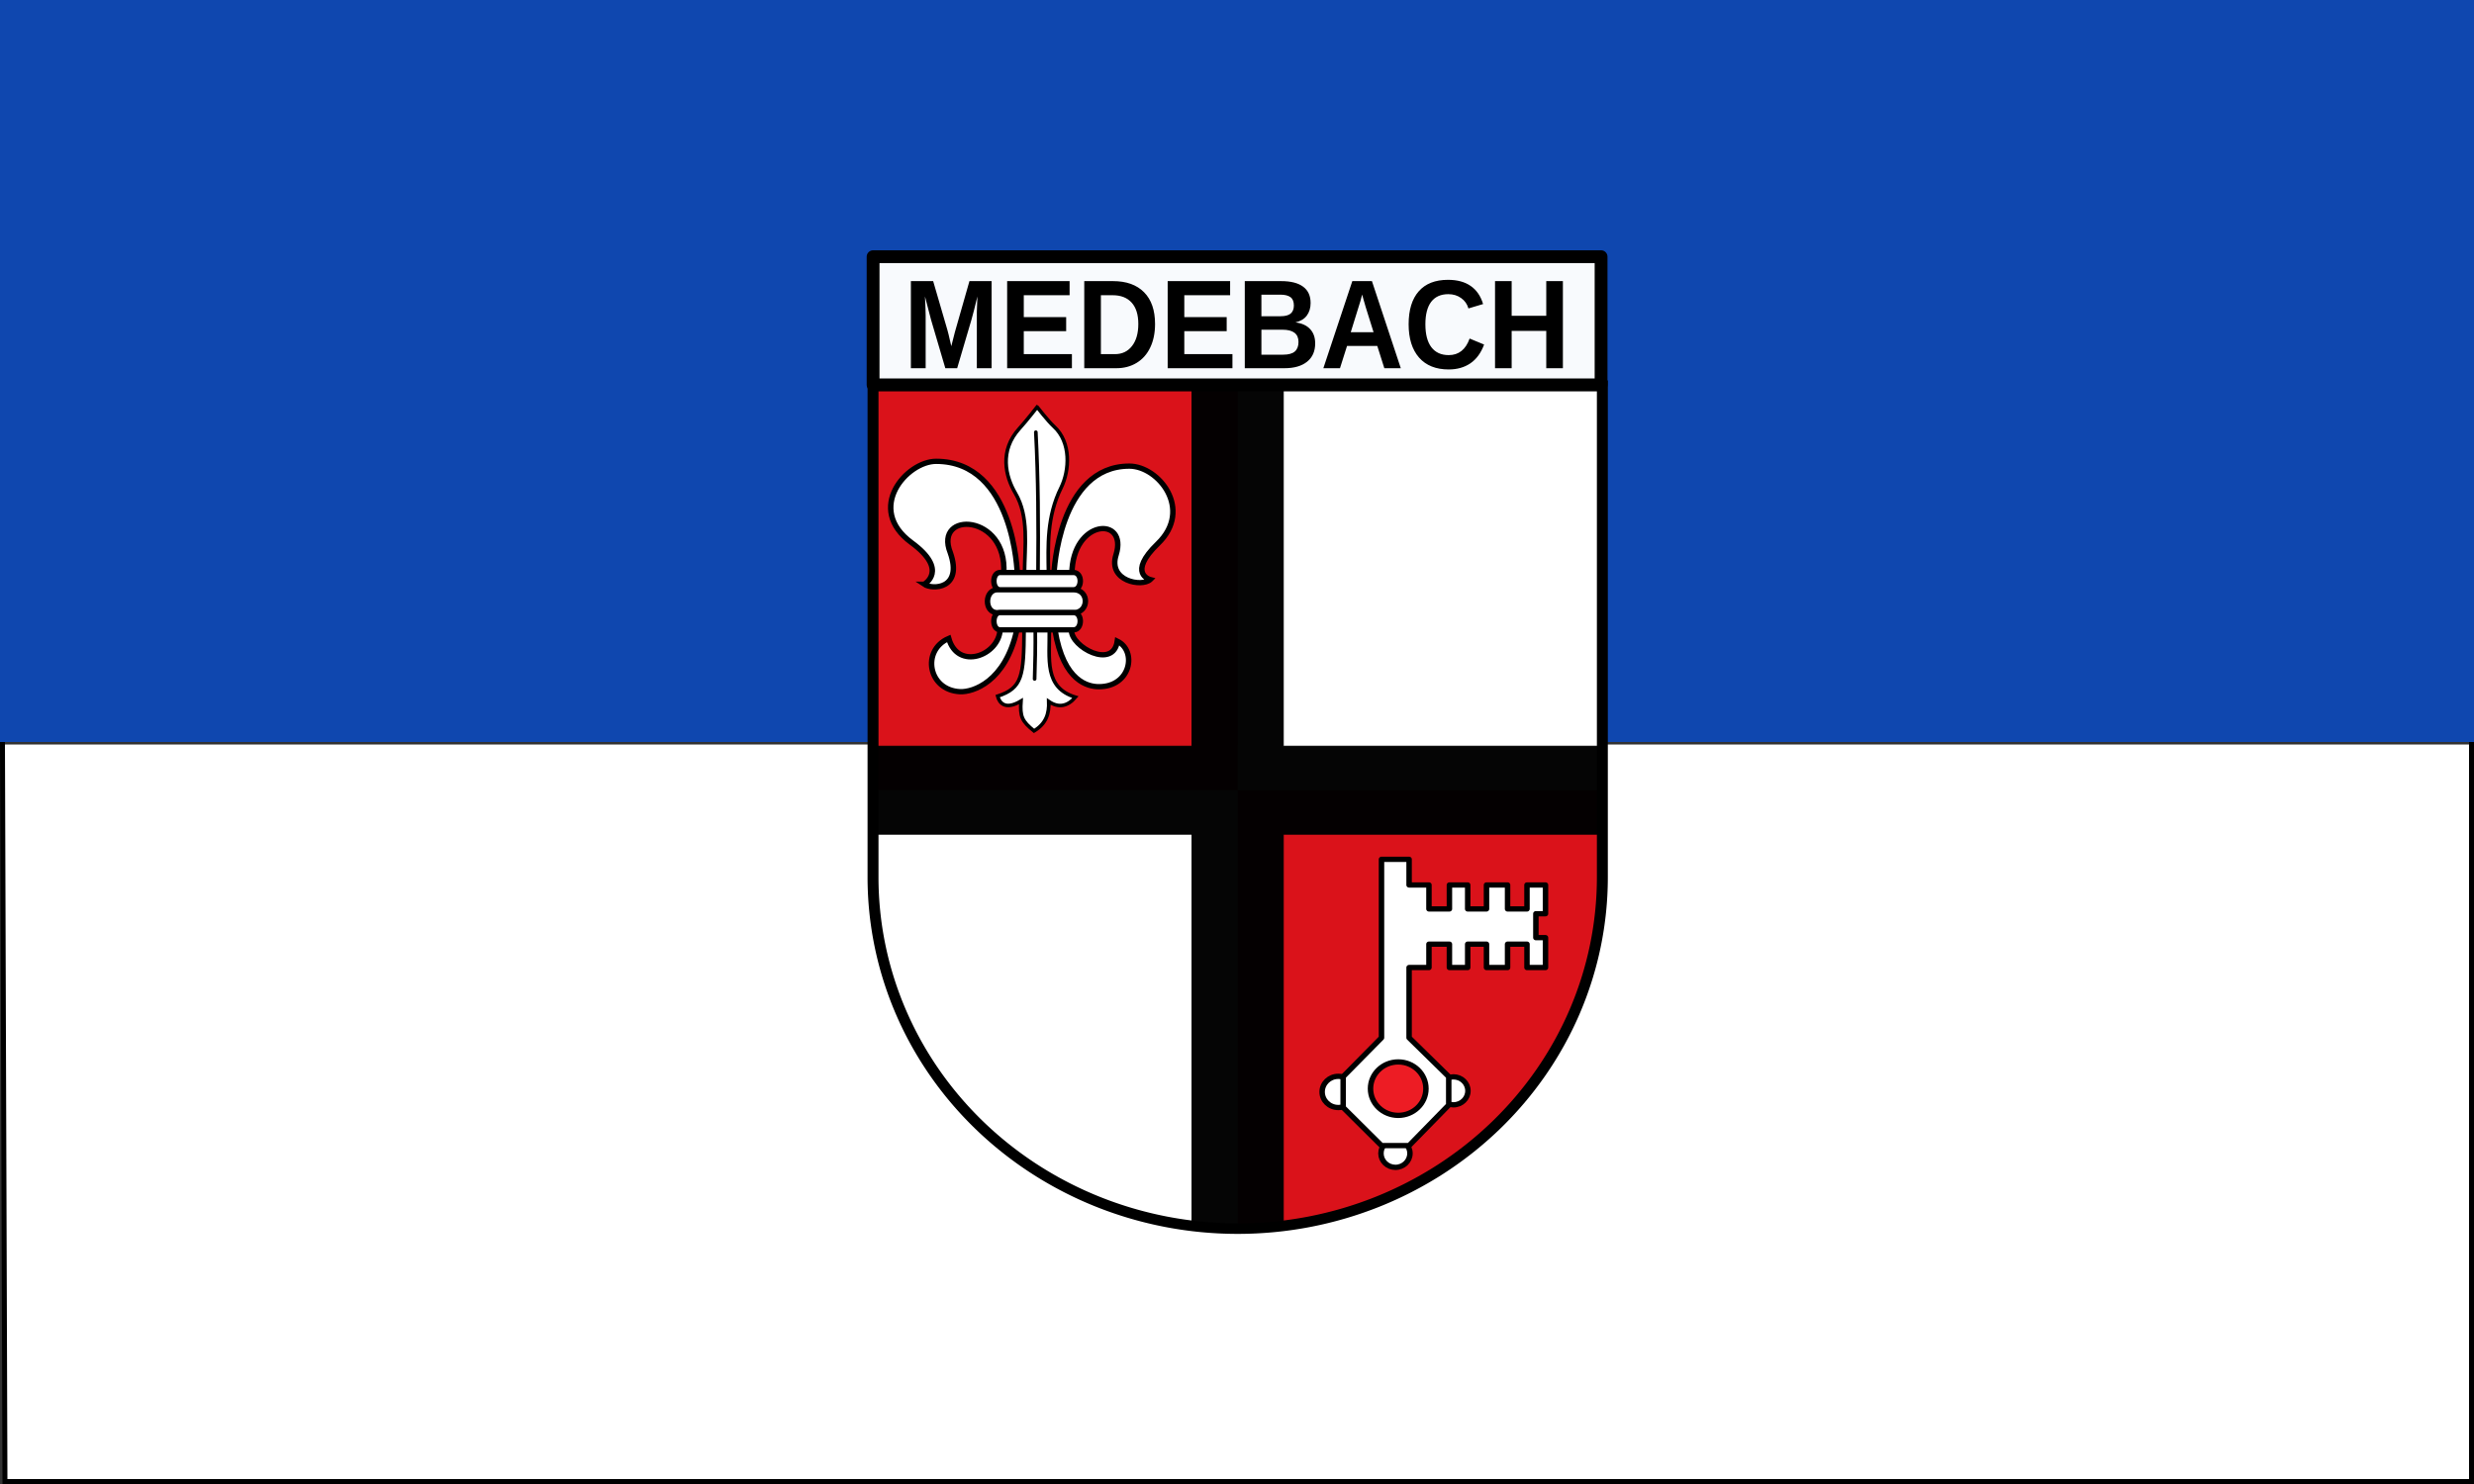
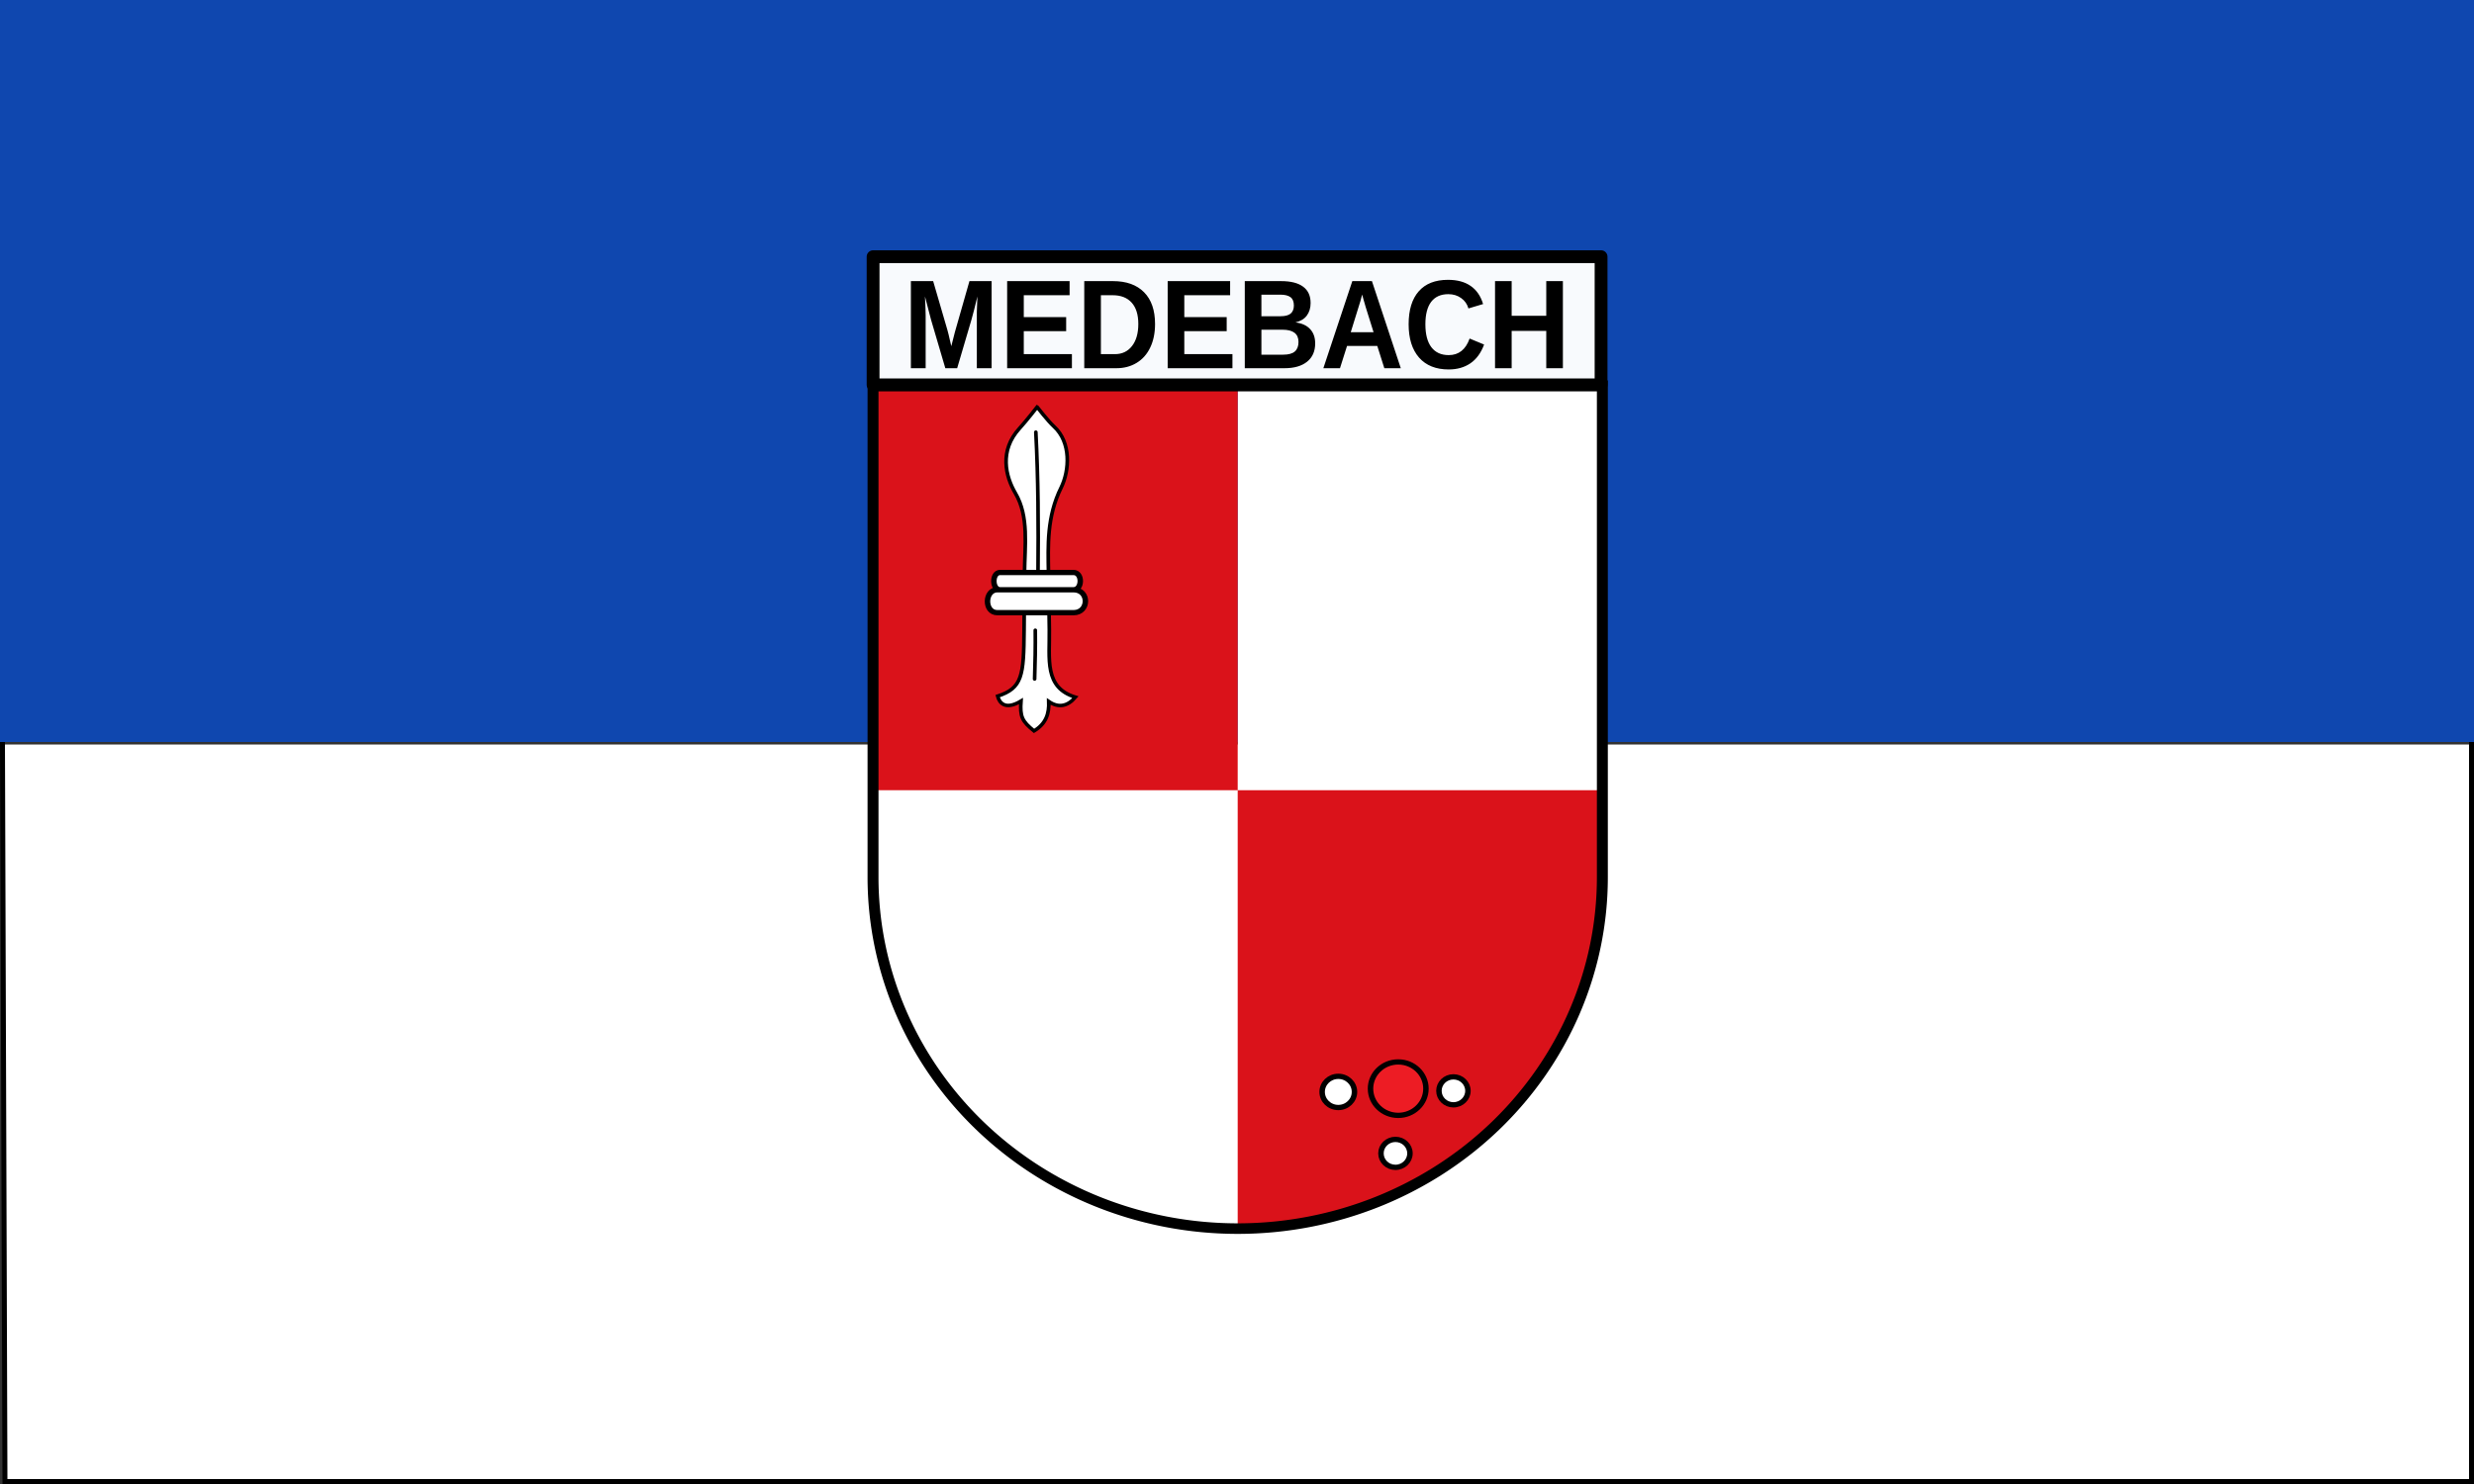
<svg xmlns="http://www.w3.org/2000/svg" height="300" width="500">
  <rect width="100%" height="100%" fill="#333333" stroke="none" />
  <path style="fill:#fff;stroke:#000;stroke-width:1;stroke-linecap:square;stroke-linejoin:miter;stroke-miterlimit:4;stroke-dasharray:none;stroke-opacity:1" d="m.502 150.502.5 148.998H499.5v-149" />
  <path d="M0 150h500V0H0Z" style="fill:#0f47af;stroke-width:1.768" />
  <g transform="matrix(.737 0 0 .711 506.978 143.887)">
    <path d="M-248.49 22.301v-115h-100v115zM-448.49 22.301v24.766a99.828 99.828 0 0 0 29.29 70.628 100.058 100.058 0 0 0 70.71 29.255V22.3z" style="fill:#fff" />
    <path d="M-348.49 22.301v124.65a100.059 100.059 0 0 0 70.71-29.255 99.822 99.822 0 0 0 29.29-70.628V22.302zM-348.49 22.301v-115h-100v115z" style="fill:#da121a" />
-     <path d="M-361-92.699v102.5h-87.504v25.001H-361v112.5h25.001v-112.5h87.504V9.801h-87.504v-102.5z" style="opacity:.98;fill-rule:evenodd;stroke:#000;stroke-width:.282px" />
    <g style="fill:#fff;stroke:#000;stroke-width:1.5;stroke-linejoin:round">
      <g style="stroke-linecap:round">
        <circle r="3.977" cy="107.78" cx="-289.33" />
        <circle r="3.977" cy="125.56" cx="-305.23" />
        <circle r="4.435" cy="108.09" cx="-320.9" />
      </g>
-       <path d="M-319.57 112.52v-8.782l10.512-11.048V41.954h7.57v7.295h5.445v6.812h5.61V49.25h5.013v6.812h5.156V49.25h5.78v6.812h5.325V49.25h5.072v8.172h-2.635v6.8h2.635v8.498h-5.072v-6.644h-5.325v6.644h-5.78v-6.644h-5.156v6.644h-5.013v-6.644h-5.61v6.644h-5.445V92.69l10.87 11.048v8.074l-10.87 11.53h-7.57z" style="fill-rule:evenodd" />
    </g>
    <circle cy="107.16" cx="-304.47" r="7.6" style="fill:#ed1c24;stroke:#000;stroke-width:1.5;stroke-linecap:round;stroke-linejoin:round" />
    <g style="fill:#fff;stroke:#000">
      <g style="fill-rule:evenodd">
-         <path d="M-434.47-36.25s6.877-3.97-3.463-11.832c-12.75-9.695-1.278-23.128 6.739-23.127 21.557.002 22.268 32.063 22.268 32.063l-.112 15.817c-3.164 14.926-12.131 17.783-15.567 17.623-8.804-.409-10.656-11.794-3.126-15.145 2.483 9.144 13.644 4.981 14.1-2.477l.985-16.054c1.036-16.919-19.248-17.858-14.654-5.856 3.499 10.388-4.925 10.58-7.17 8.986zM-372.48-37.587s-6.394-1.71 2.112-10.228c9.713-9.727.181-22.03-7.835-22.03-19.447.002-20.664 30.46-20.664 30.46l.28 16.155c2.32 14.842 9.262 16.095 12.022 16.104 8.814.03 10.487-10.19 5.068-12.95-1.133 8.13-12.615 1.69-12.582-3.068l.113-15.969c.112-15.774 15.45-16.592 12.122-5.518-2.317 7.518 7.12 9.229 9.363 7.045z" style="stroke-width:1.5" />
        <path d="M-403.49-86.641s-3.009 4.005-4.807 6.038c-5.652 6.392-3.845 13.707-1.161 18.443 3.785 6.68 2.564 14.908 2.506 22.8l-.119 16.233c-.094 12.854-.462 16.403-7.249 18.686.427 1.746 1.927 4.166 6.4 1.4-.3 4.423.267 5.719 3.58 8.491 3.398-2.114 4.159-5.073 4.04-8.367 2.633 1.89 5.137 1.415 7.314-1.23-8.662-2.725-7.038-10.845-7.162-19.218l-.239-16.114c-.114-7.701-.494-15.927 3.462-24.231 2.34-4.913 2.777-12.922-1.928-17.366-1.635-1.545-4.637-5.564-4.637-5.564z" />
      </g>
      <g style="stroke-width:1.5;stroke-linecap:round;stroke-linejoin:round">
        <path d="M-413.65-39.6h20.145c2.497 0 2.427 4.908 0 4.908h-20.145c-2.254 0-2.287-4.908 0-4.908zM-414.41-34.689h20.907c4.369 0 4.299 6.516 0 6.516h-20.907c-3.67 0-3.501-6.516 0-6.516z" />
-         <path d="M-413.65-28.198h20.145c2.497 0 2.427 4.908 0 4.908h-20.145c-2.254 0-2.287-4.908 0-4.908z" />
      </g>
      <path d="M-403.25-39.518c.124-13.408.07-26.771-.596-39.982M-404.18-9.325c.149-4.617.235-9.234.186-13.85" style="fill-rule:evenodd;stroke-linecap:round" />
    </g>
    <path stroke-miterlimit="8" d="M-448.49-92.699v139.77a99.828 99.828 0 0 0 29.29 70.628 100.058 100.058 0 0 0 70.71 29.255 100.059 100.059 0 0 0 70.71-29.255 99.822 99.822 0 0 0 29.29-70.628v-139.77z" style="fill:none;stroke:#000;stroke-width:3;stroke-linecap:square;stroke-miterlimit:8" />
  </g>
  <path style="opacity:1;fill:#fff;fill-opacity:.97;stroke:#000;stroke-width:2.591;stroke-linecap:round;stroke-linejoin:round;stroke-miterlimit:4;stroke-dasharray:none;stroke-dashoffset:0;stroke-opacity:1" d="M176.476 38.725h147.126v25.908H176.476z" transform="translate(-.022 13.168)" />
  <g aria-label="MEDEBACH" style="font-style:normal;font-variant:normal;font-weight:700;font-stretch:normal;font-size:21.333px;line-height:1.25;font-family:Arial;-inkscape-font-specification:'Arial Bold';letter-spacing:0;word-spacing:0;fill:#000;fill-opacity:1;stroke:none">
    <path d="M197.42 74.438V63.042q.011-.363.114-3.112-.81 3.362-1.197 4.686l-2.893 9.822h-2.392l-2.893-9.822-1.22-4.686q.138 2.9.138 3.836v10.672h-2.985V56.83h4.5l2.87 9.847.25.95.547 2.361.718-2.824 2.95-10.334h4.477v17.607zM203.548 74.438V56.83h12.621v2.85h-9.26v4.423h8.565v2.849h-8.566v4.636h9.728v2.849zM233.438 65.503q0 2.724-.98 4.761-.968 2.025-2.756 3.1-1.777 1.074-4.078 1.074h-6.493V56.83h5.81q4.055 0 6.276 2.25 2.221 2.236 2.221 6.422zm-3.383 0q0-2.836-1.344-4.323-1.344-1.5-3.839-1.5h-2.38V71.59h2.847q2.164 0 3.44-1.637 1.276-1.637 1.276-4.449zM235.99 74.438V56.83h12.621v2.85h-9.26v4.423h8.565v2.849h-8.566v4.636h9.728v2.849zM265.8 69.414q0 2.4-1.64 3.712-1.64 1.312-4.557 1.312h-8.03V56.83h7.347q2.939 0 4.442 1.125 1.515 1.112 1.515 3.299 0 1.5-.763 2.536-.752 1.025-2.3 1.387 1.947.25 2.96 1.35 1.026 1.087 1.026 2.886zm-4.306-7.66q0-1.187-.695-1.686-.683-.5-2.039-.5h-3.827v4.36h3.85q1.424 0 2.062-.536.65-.55.65-1.637zm.934 7.373q0-2.474-3.235-2.474h-4.26V71.7h4.386q1.617 0 2.358-.637.751-.65.751-1.937zM279.777 74.438l-1.424-4.499h-6.117l-1.424 4.499h-3.36l5.855-17.607h3.964l5.832 17.607zm-4.488-14.895-.069.275q-.113.45-.273 1.024-.16.575-1.96 6.323h4.614l-1.583-5.06-.49-1.7zM292.785 71.789q3.042 0 4.227-3.35l2.927 1.213q-.945 2.549-2.78 3.799-1.822 1.237-4.374 1.237-3.872 0-5.991-2.4-2.108-2.411-2.108-6.735 0-4.336 2.04-6.66 2.038-2.324 5.911-2.324 2.825 0 4.602 1.25 1.777 1.236 2.495 3.648l-2.962.887q-.376-1.324-1.48-2.099-1.094-.787-2.586-.787-2.278 0-3.463 1.55-1.173 1.549-1.173 4.535 0 3.037 1.207 4.636 1.219 1.6 3.508 1.6zM312.503 74.438V66.89h-6.994v7.548h-3.36V56.83h3.36v7.01h6.994v-7.01h3.36v17.607z" />
  </g>
</svg>